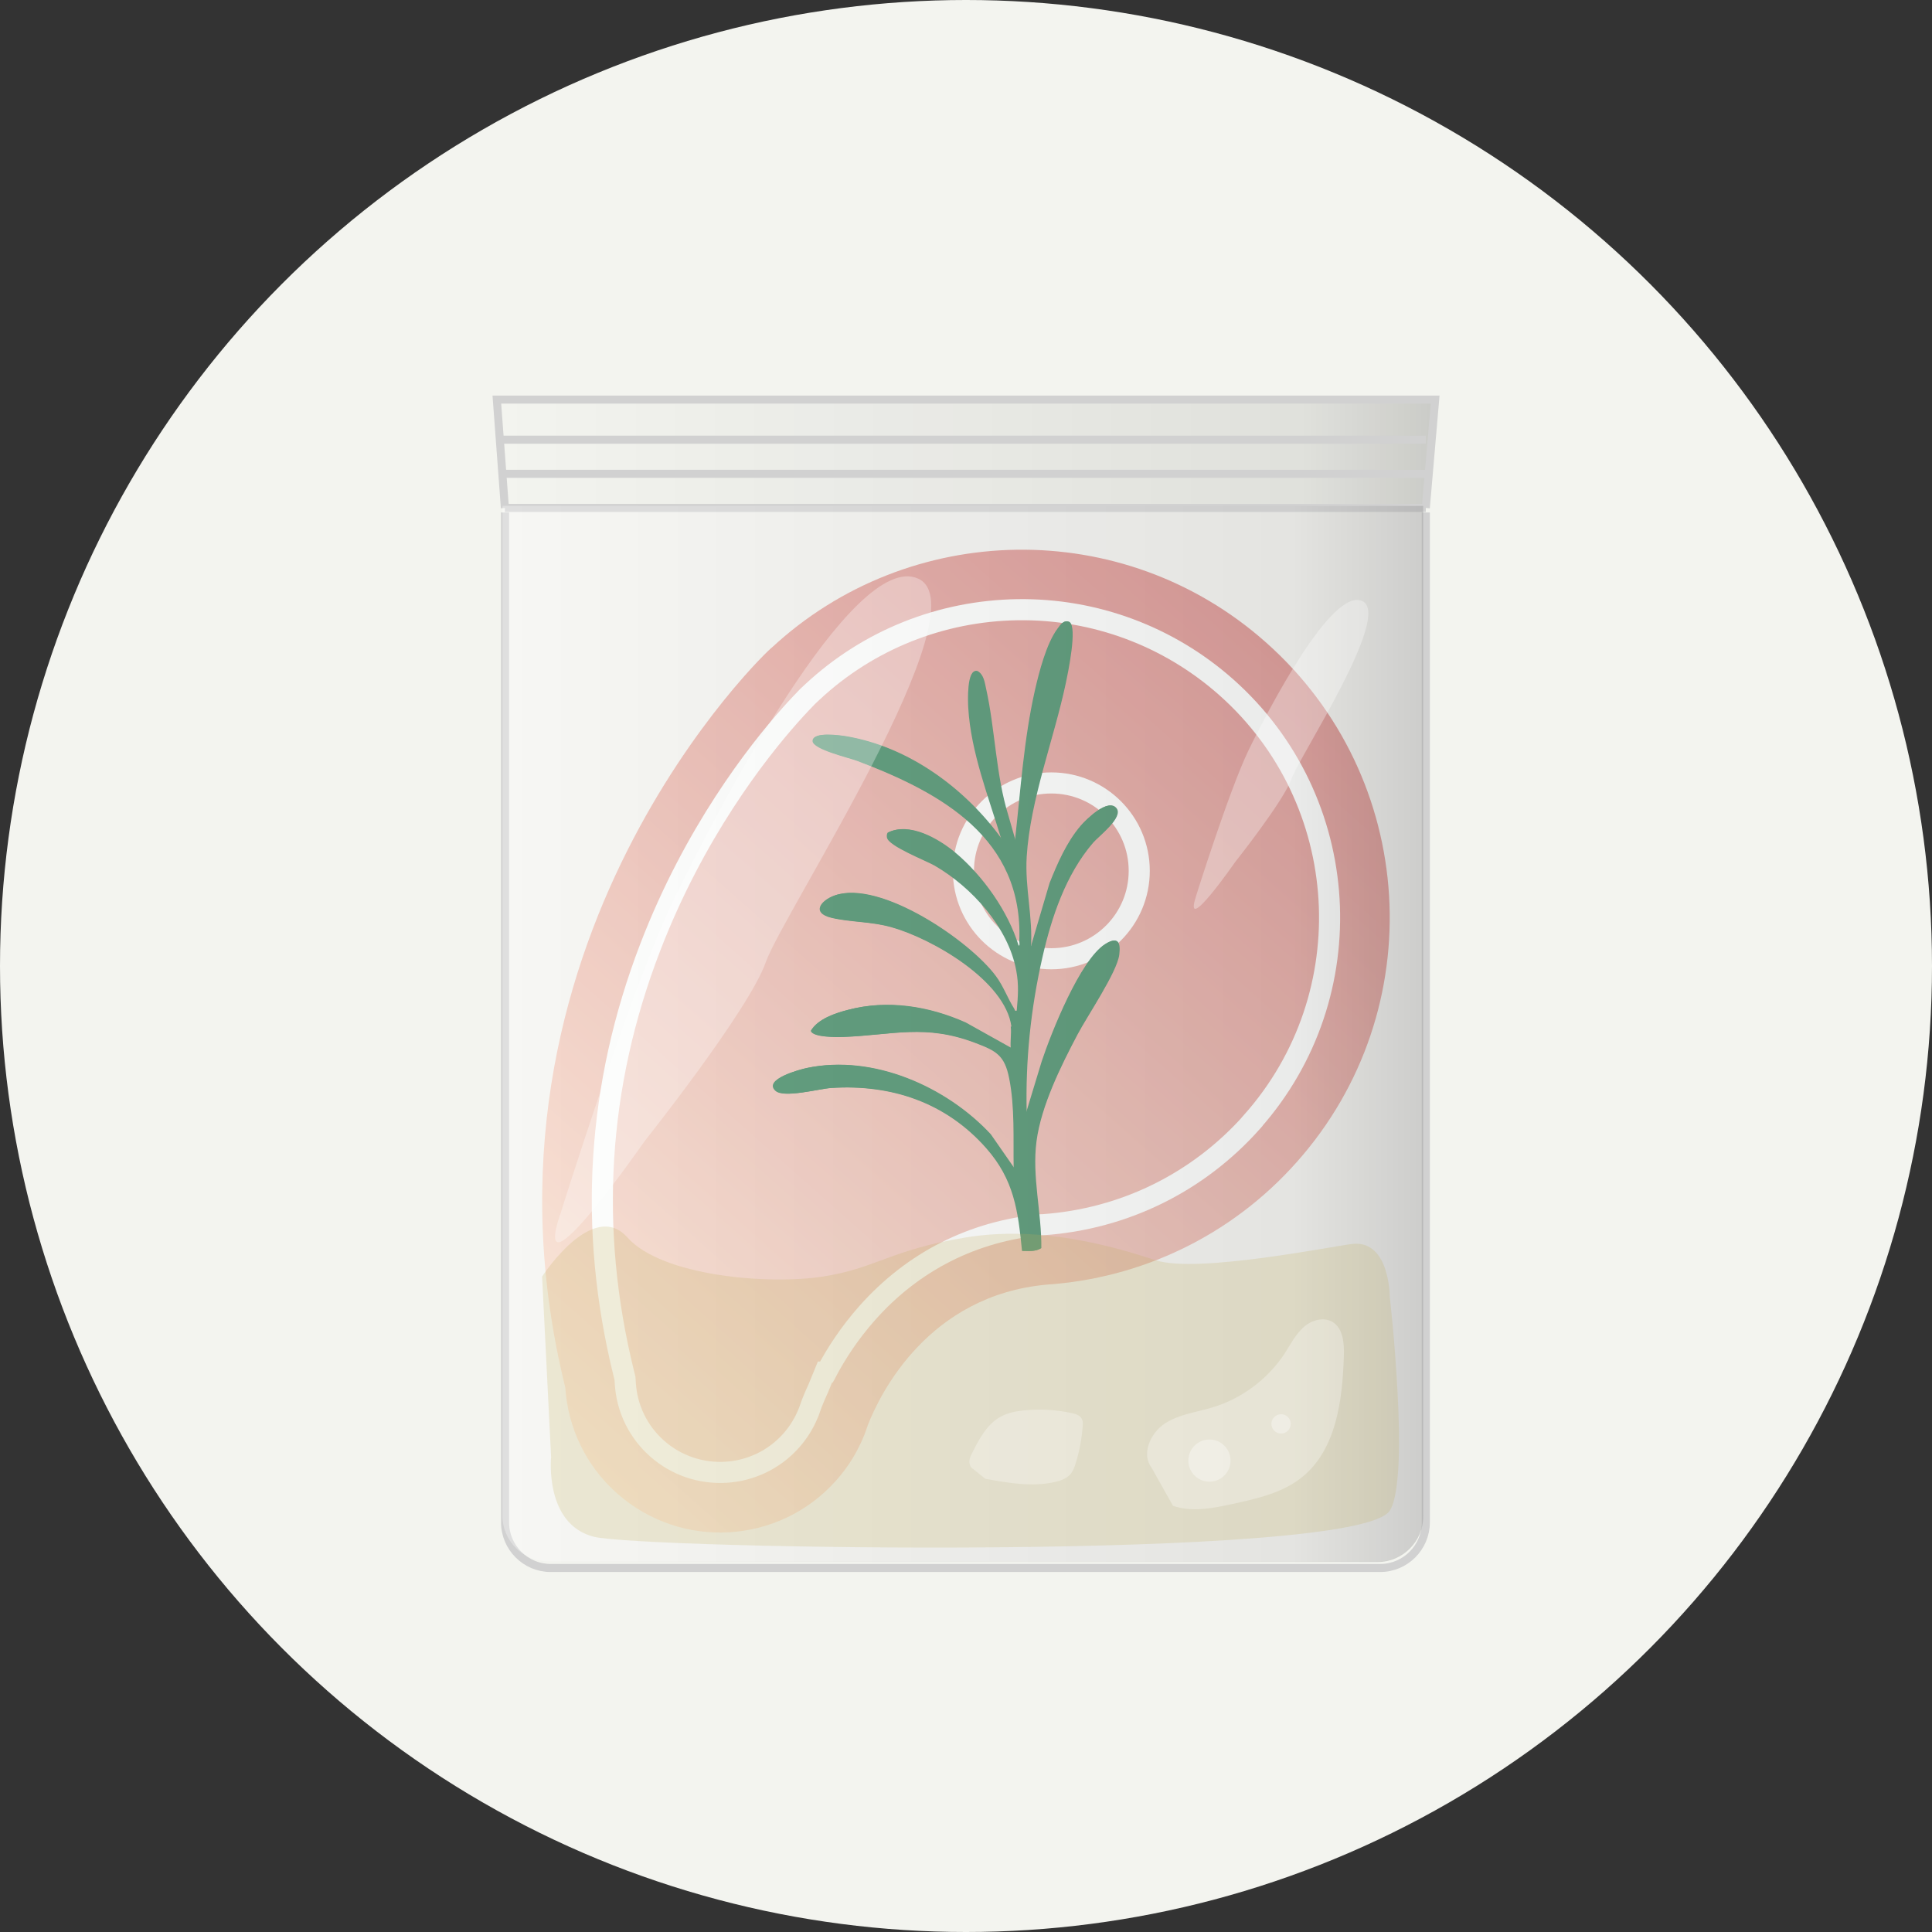
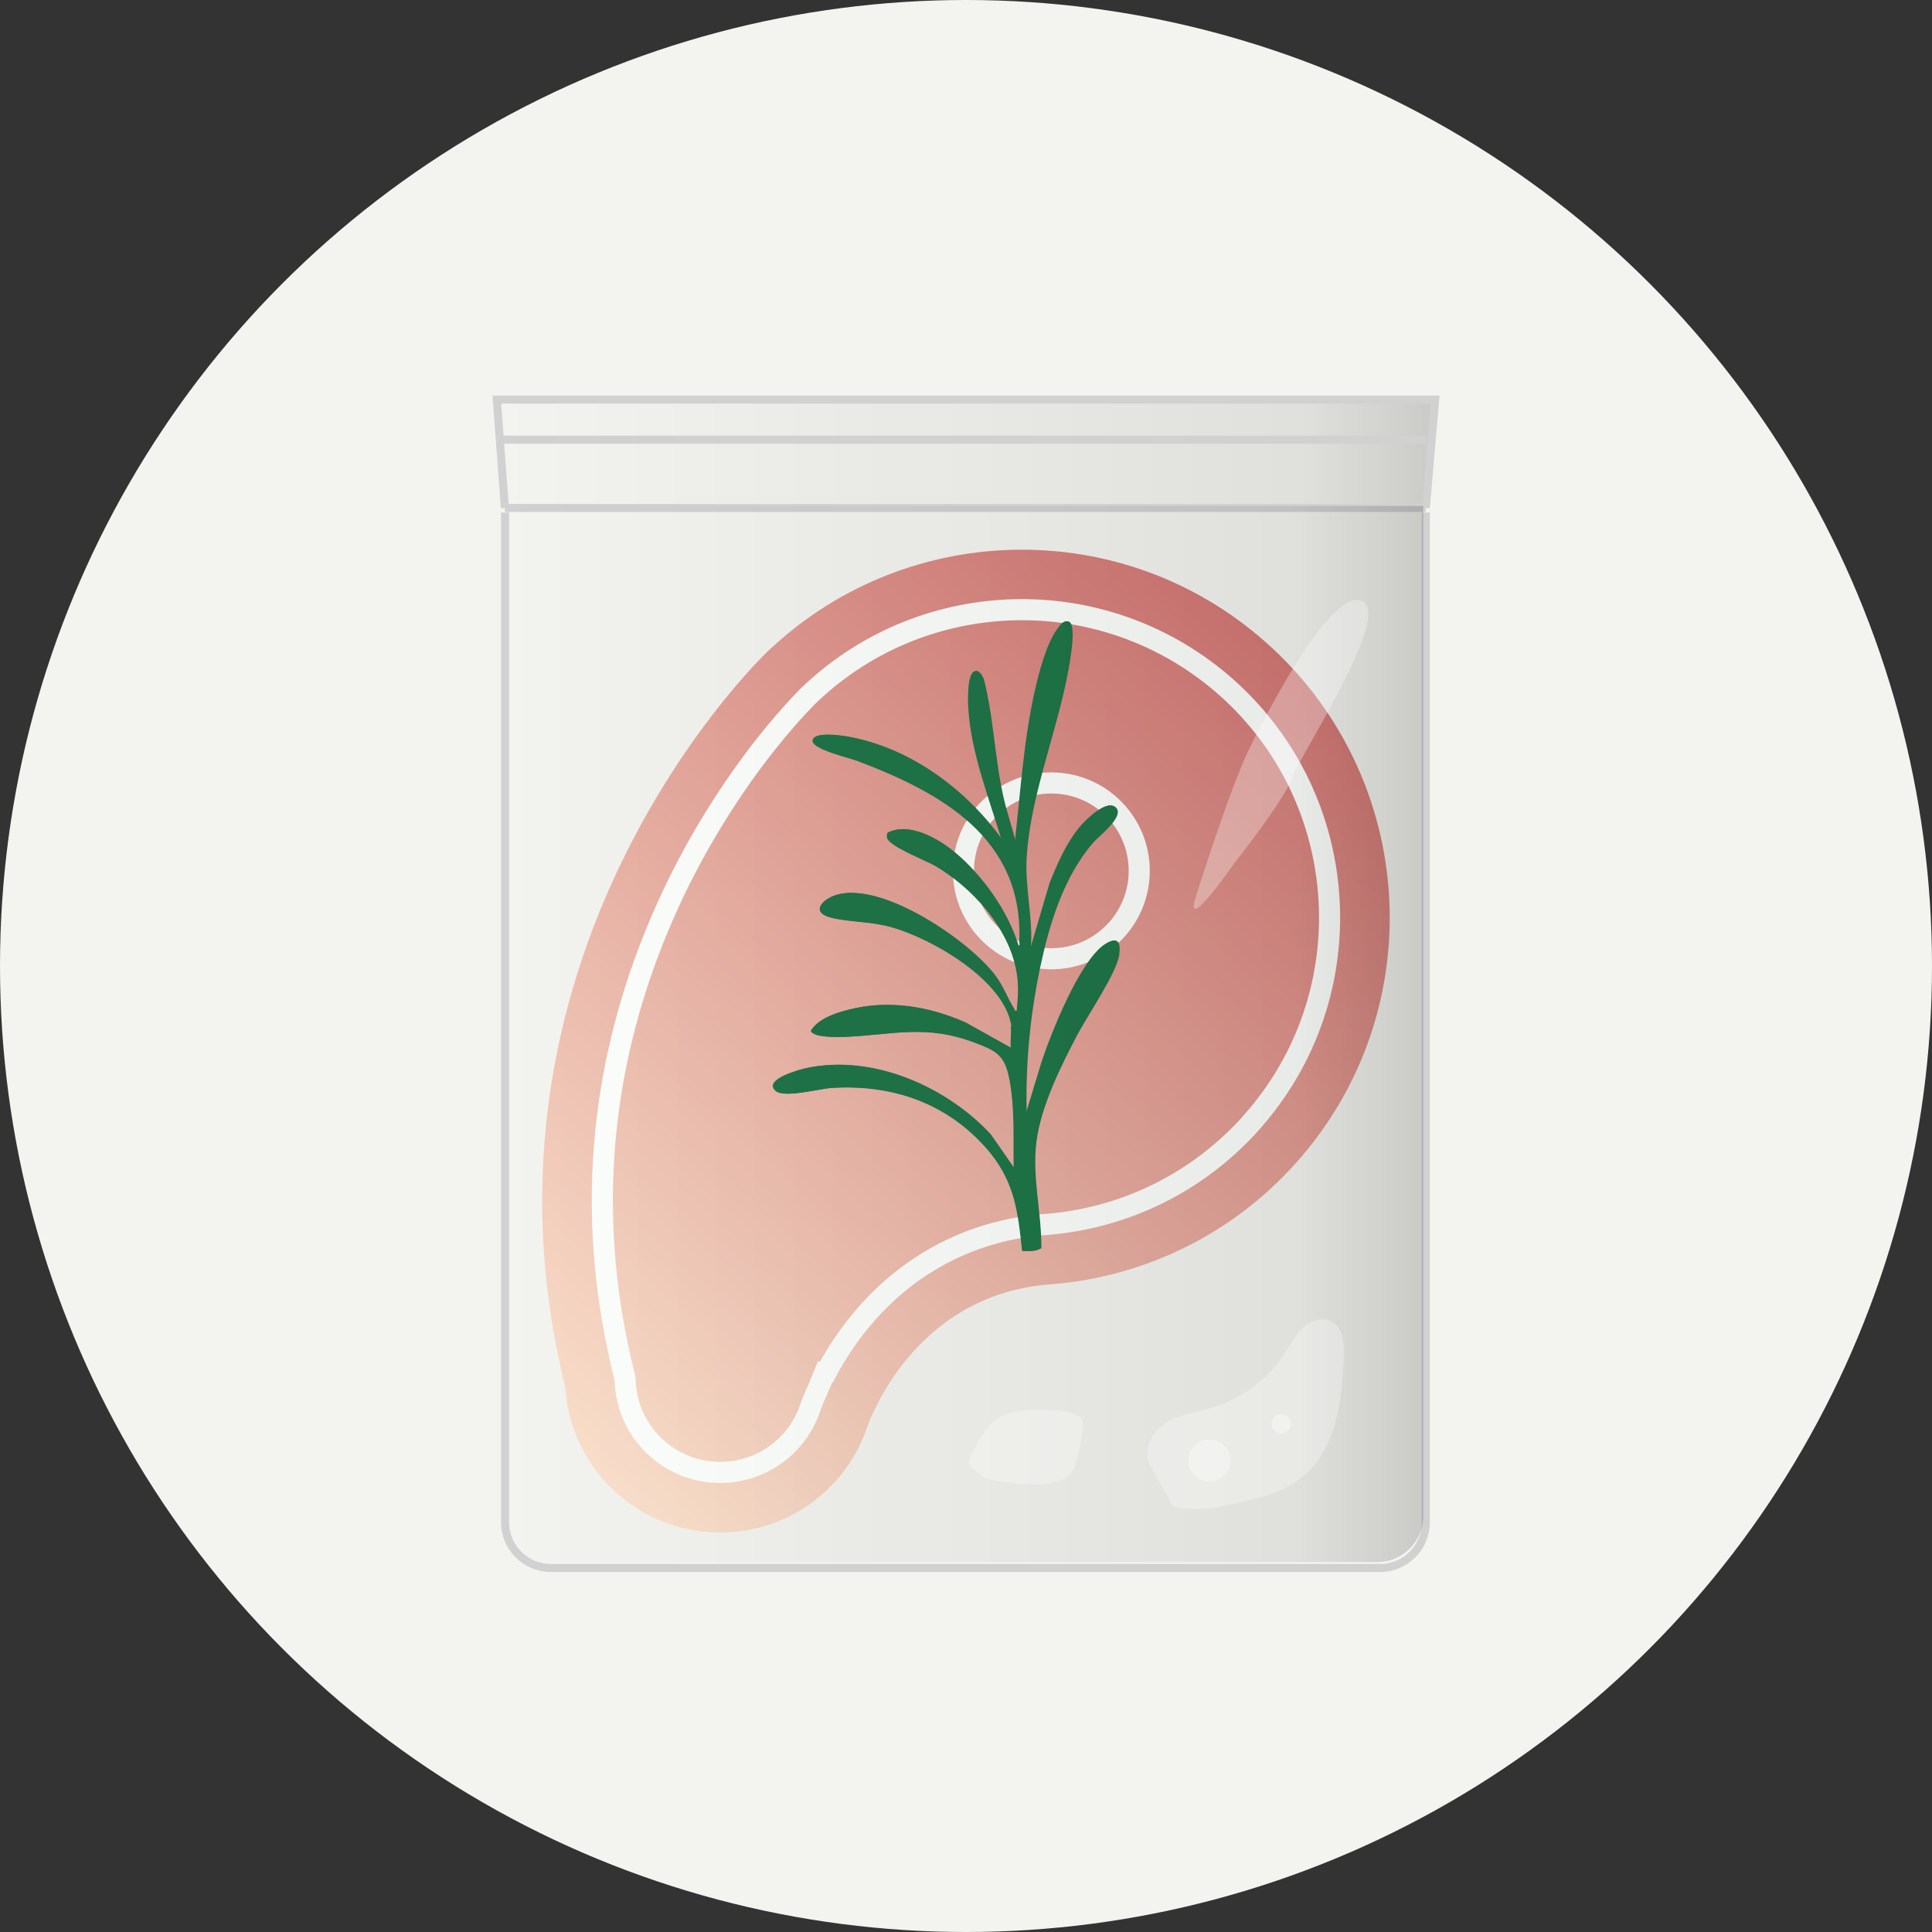
<svg xmlns="http://www.w3.org/2000/svg" xmlns:xlink="http://www.w3.org/1999/xlink" width="120" height="120" viewBox="0 0 120 120">
  <rect x="0" y="0" width="120" height="120" fill="#333333" stroke="none" />
  <defs>
    <linearGradient id="Sfumatura_senza_nome_1156" x1="16.67" y1="57.58" x2="82.97" y2="57.58" gradientTransform="translate(-19.49 63.76) rotate(-48.42)" gradientUnits="userSpaceOnUse">
      <stop offset="0" stop-color="#ffd3b5" />
      <stop offset="1" stop-color="#c22e2b" />
    </linearGradient>
    <linearGradient id="Sfumatura_senza_nome_1157" x1="30.86" y1="28.19" x2="89.14" y2="28.19" gradientUnits="userSpaceOnUse">
      <stop offset="0" stop-color="#000" stop-opacity="0" />
      <stop offset=".86" stop-color="#000" stop-opacity=".19" />
      <stop offset="1" stop-color="#000" stop-opacity=".4" />
    </linearGradient>
    <linearGradient id="Sfumatura_senza_nome_1157-2" x1="31.2" y1="64.22" x2="88.4" y2="64.22" xlink:href="#Sfumatura_senza_nome_1157" />
  </defs>
  <g id="Livello_1">
    <g id="sfondo">
      <circle cx="60" cy="60" r="60" style="fill:#f3f4ef;" />
    </g>
    <path d="M47.93,40.23c-.04-.06-19.62,18.39-12.82,45.95.16,2.44,1.24,4.83,3.22,6.58,3.98,3.53,10.08,3.17,13.61-.81.76-.85,1.33-1.8,1.74-2.81h0s0,0,0,0c.08-.2.15-.41.22-.62.78-1.99,3.77-8.06,11.12-8.73,5.77-.39,11.4-2.96,15.54-7.63,8.38-9.44,7.51-23.89-1.93-32.26-8.88-7.88-22.19-7.58-30.71.34Z" style="fill:url(#Sfumatura_senza_nome_1156); opacity:.62;" />
    <path d="M77.77,69.68c-3.35,3.77-7.96,6.04-13,6.39h-.08c-4.24.39-7.98,2.28-10.82,5.48-1.13,1.27-1.96,2.57-2.54,3.67h-.09s-.41,1-.41,1c-.16.35-.3.67-.4.93l-.04.11-.04.11c-.04.12-.08.23-.12.34l-.02.04c-.25.63-.61,1.21-1.06,1.72-2.16,2.44-5.9,2.66-8.34.5-1.17-1.04-1.87-2.47-1.97-4.03l-.02-.33-.08-.32c-2.21-8.96-1.66-17.85,1.64-26.43,2.73-7.11,6.62-12.1,8.7-14.44.48-.54.86-.93,1.08-1.16l.31-.29c3.46-3.22,7.98-5.03,12.73-5.1,4.78-.07,9.38,1.64,12.96,4.81,7.89,7,8.61,19.11,1.61,26.99Z" style="fill:none; stroke:#fdfffd; stroke-miterlimit:10; stroke-width:1.31px;" />
    <circle cx="65.3" cy="54.09" r="5.46" style="fill:none; stroke:#fdfffd; stroke-miterlimit:10; stroke-width:1.31px;" />
    <path d="M88.56,31.83v62.73c0,1.56-1.28,2.83-2.83,2.83h-51.53c-1.56,0-2.83-1.28-2.83-2.83V31.83" style="fill:none; stroke:#d1d1d1; stroke-miterlimit:10; stroke-width:.5px;" />
    <polygon points="89.14 24.82 30.86 24.82 31.36 31.55 88.56 31.55 89.14 24.82" style="fill:url(#Sfumatura_senza_nome_1157); opacity:.42;" />
    <polyline points="88.56 31.55 89.14 24.82 30.86 24.82 31.36 31.55" style="fill:none; stroke:#d1d1d1; stroke-miterlimit:10; stroke-width:.5px;" />
    <line x1="31.36" y1="31.55" x2="88.56" y2="31.55" style="fill:none; stroke:#d1d1d1; stroke-miterlimit:10; stroke-width:.5px;" />
    <line x1="31.05" y1="27.31" x2="88.56" y2="27.31" style="fill:none; stroke:#d1d1d1; stroke-miterlimit:10; stroke-width:.5px;" />
-     <line x1="31.05" y1="29.43" x2="88.56" y2="29.43" style="fill:none; stroke:#d1d1d1; stroke-miterlimit:10; stroke-width:.5px;" />
    <path d="M62.82,63.76c.05.41-.04.91,0,1.33l-2.83-1.58c-2.28-1.02-4.86-1.44-7.3-.79-.79.21-1.86.56-2.29,1.29.07.43,1.67.41,2.01.39,3.09-.12,5.08-.82,8.21.37,1.3.49,1.81.77,2.1,2.19.36,1.79.25,3.77.28,5.59l-1.46-2.1c-2.76-2.97-7.32-4.98-11.4-4.12-.41.09-2.74.7-1.93,1.42.52.46,2.69-.13,3.43-.18,3.76-.25,7.15.9,9.65,3.73,1.73,1.95,1.97,3.85,2.23,6.39.39,0,.82.06,1.16-.17.02-2.21-.59-4.44-.3-6.64s1.52-4.68,2.55-6.63c.6-1.14,2.45-3.86,2.59-4.95.1-.8-.09-1.14-.84-.67-1.55.98-3.35,5.51-3.94,7.29l-.97,3.19c-.08-3.24.25-6.46.97-9.62.57-2.51,1.45-5.16,3.15-7.14.36-.42,1.91-1.58,1.46-2.15-.51-.65-1.86.69-2.19,1.08-.87,1.01-1.44,2.32-1.93,3.56l-1.2,4.07c.14-1.93-.38-3.77-.26-5.7.22-3.55,1.69-7.29,2.43-10.78.13-.62.73-3.47.23-3.8-.33-.16-.54.18-.71.41-.69.93-1.14,2.7-1.4,3.83-.7,3.07-.9,6.22-1.24,9.34l-.45-1.56c-.78-2.52-.82-5.36-1.38-7.87-.09-.4-.14-.88-.53-1.1-.66-.17-.56,1.92-.54,2.27.16,2.76,1.27,5.56,2.06,8.18-2.27-3.15-5.77-5.74-9.67-6.4-.37-.06-2.08-.31-2.06.29.01.52,2.3,1.05,2.77,1.23,5.24,1.98,10.33,4.81,10.07,11.19,0,.1.06.32-.08.3-.66-2.15-2.22-4.35-3.94-5.79-1.03-.86-2.84-1.91-4.16-1.24-.05.09-.06.2-.04.3.08.53,2.42,1.42,2.97,1.75,2.29,1.33,4.57,3.83,5.06,6.51.16.89.11,1.61.03,2.5-.2.04-.14-.03-.19-.11-.41-.64-.66-1.38-1.14-2.03-1.63-2.21-7.18-5.99-9.98-5.02-.88.31-1.46,1.09-.19,1.39,1.19.28,2.42.22,3.71.58,2.52.71,7.07,3.32,7.46,6.17Z" style="fill:#1f7548;" />
    <path d="M62.82,63.76c-.38-2.85-4.94-5.47-7.46-6.17-1.28-.36-2.52-.3-3.71-.58-1.27-.3-.69-1.08.19-1.39,2.8-.97,8.35,2.81,9.98,5.02.48.65.74,1.39,1.14,2.03.05.08,0,.15.19.11.08-.89.14-1.61-.03-2.5-.49-2.68-2.77-5.18-5.06-6.51-.56-.32-2.89-1.22-2.97-1.75-.02-.1-.01-.21.04-.3,1.32-.67,3.13.38,4.16,1.24,1.72,1.44,3.28,3.64,3.94,5.79.15.02.08-.19.08-.3.26-6.38-4.83-9.21-10.07-11.19-.47-.18-2.76-.71-2.77-1.23-.02-.6,1.69-.35,2.06-.29,3.9.67,7.4,3.26,9.67,6.4-.79-2.62-1.9-5.42-2.06-8.18-.02-.35-.11-2.43.54-2.27.39.22.45.7.53,1.1.56,2.52.61,5.35,1.38,7.87l.45,1.56c.35-3.12.55-6.28,1.24-9.34.26-1.14.71-2.9,1.4-3.83.17-.23.38-.57.71-.41.49.34-.1,3.18-.23,3.8-.74,3.49-2.21,7.22-2.43,10.78-.12,1.93.39,3.77.26,5.7l1.2-4.07c.49-1.23,1.06-2.54,1.93-3.56.34-.39,1.69-1.73,2.19-1.08.44.57-1.1,1.73-1.46,2.15-1.7,1.98-2.58,4.63-3.15,7.14-.72,3.15-1.04,6.38-.97,9.62l.97-3.19c.59-1.78,2.39-6.31,3.94-7.29.74-.47.94-.13.84.67-.13,1.09-1.99,3.81-2.59,4.95-1.02,1.94-2.26,4.44-2.55,6.63s.32,4.43.3,6.64c-.35.23-.77.16-1.16.17-.25-2.53-.5-4.43-2.23-6.39-2.5-2.83-5.89-3.98-9.65-3.73-.74.05-2.91.64-3.43.18-.81-.72,1.52-1.34,1.93-1.42,4.08-.86,8.65,1.15,11.4,4.12l1.46,2.1c-.03-1.82.08-3.8-.28-5.59-.28-1.42-.8-1.7-2.1-2.19-3.12-1.19-5.12-.49-8.21-.37-.34.01-1.93.04-2.01-.39.43-.73,1.5-1.09,2.29-1.29,2.45-.64,5.03-.23,7.3.79l2.83,1.58c-.04-.42.05-.92,0-1.33Z" style="fill:#1f7548;" />
-     <path d="M88.4,31.42v62.73c0,1.56-1.28,2.83-2.83,2.83h-51.53c-1.56,0-2.83-1.28-2.83-2.83V31.42h57.2Z" style="fill:#fff; opacity:.31;" />
    <path d="M88.4,31.42v62.76c0,1.56-1.28,2.84-2.83,2.84h-51.53c-1.56,0-2.83-1.28-2.83-2.84V31.42h57.2Z" style="fill:url(#Sfumatura_senza_nome_1157-2); opacity:.42;" />
-     <path d="M34.23,90.5l-.56-11.21s3.14-4.85,5.3-2.43,8.81,2.95,12.14,2.43,4.19-1.66,8.88-2.43,9.23.58,11.81,1.42,11.23-.93,12.23-1.02c2.29-.22,2.29,3.27,2.29,3.27,0,0,1.29,11.3,0,13.3-2.04,3.16-46.51,2.37-49.44,1.62-3.08-.79-2.65-4.95-2.65-4.95Z" style="fill:#c1af56; opacity:.21;" />
    <g style="opacity:.3;">
      <path d="M72.83,93.52c1.19.42,2.5.16,3.74-.11,1.51-.33,3.09-.68,4.3-1.66,2.13-1.71,2.51-4.78,2.6-7.51.03-.79-.04-1.74-.72-2.14-.57-.33-1.32-.09-1.8.35s-.79,1.04-1.14,1.59c-1.04,1.6-2.66,2.82-4.48,3.37-1.02.31-2.12.43-3,1.02s-1.45,1.88-.81,2.72l1.33,2.37Z" style="fill:#fff;" />
    </g>
    <circle cx="75.12" cy="90.72" r="1.31" style="fill:#fff; opacity:.34;" />
    <circle cx="79.57" cy="88.44" r=".6" style="fill:#fff; opacity:.34;" />
    <g style="opacity:.3;">
      <path d="M61.2,91.85c1.43.26,2.9.52,4.32.2.35-.08.72-.21.96-.48.17-.2.27-.46.34-.71.23-.74.37-1.51.43-2.28.01-.15.02-.31-.05-.44-.11-.23-.39-.32-.64-.37-.96-.21-1.96-.27-2.94-.17-.51.05-1.03.15-1.48.4-.83.46-1.31,1.36-1.74,2.21-.09.17-.18.35-.19.54s.06.4.23.49" style="fill:#fff;" />
    </g>
  </g>
  <g id="Livello_3">
-     <path d="M34.79,75.45s4.41-14.1,7.03-19.52c2.62-5.41,11.15-21.83,15.21-19.99s-8.43,20.85-9.46,23.81-7.54,11.14-7.54,11.14c0,0-7.09,10.22-5.25,4.56Z" style="fill:#fff; opacity:.31;" />
    <path d="M74.29,55.65s2.05-6.54,3.26-9.05c1.22-2.51,5.17-10.13,7.06-9.27s-3.91,9.67-4.39,11.04-3.5,5.17-3.5,5.17c0,0-3.29,4.74-2.43,2.12Z" style="fill:#fff; opacity:.31;" />
  </g>
</svg>